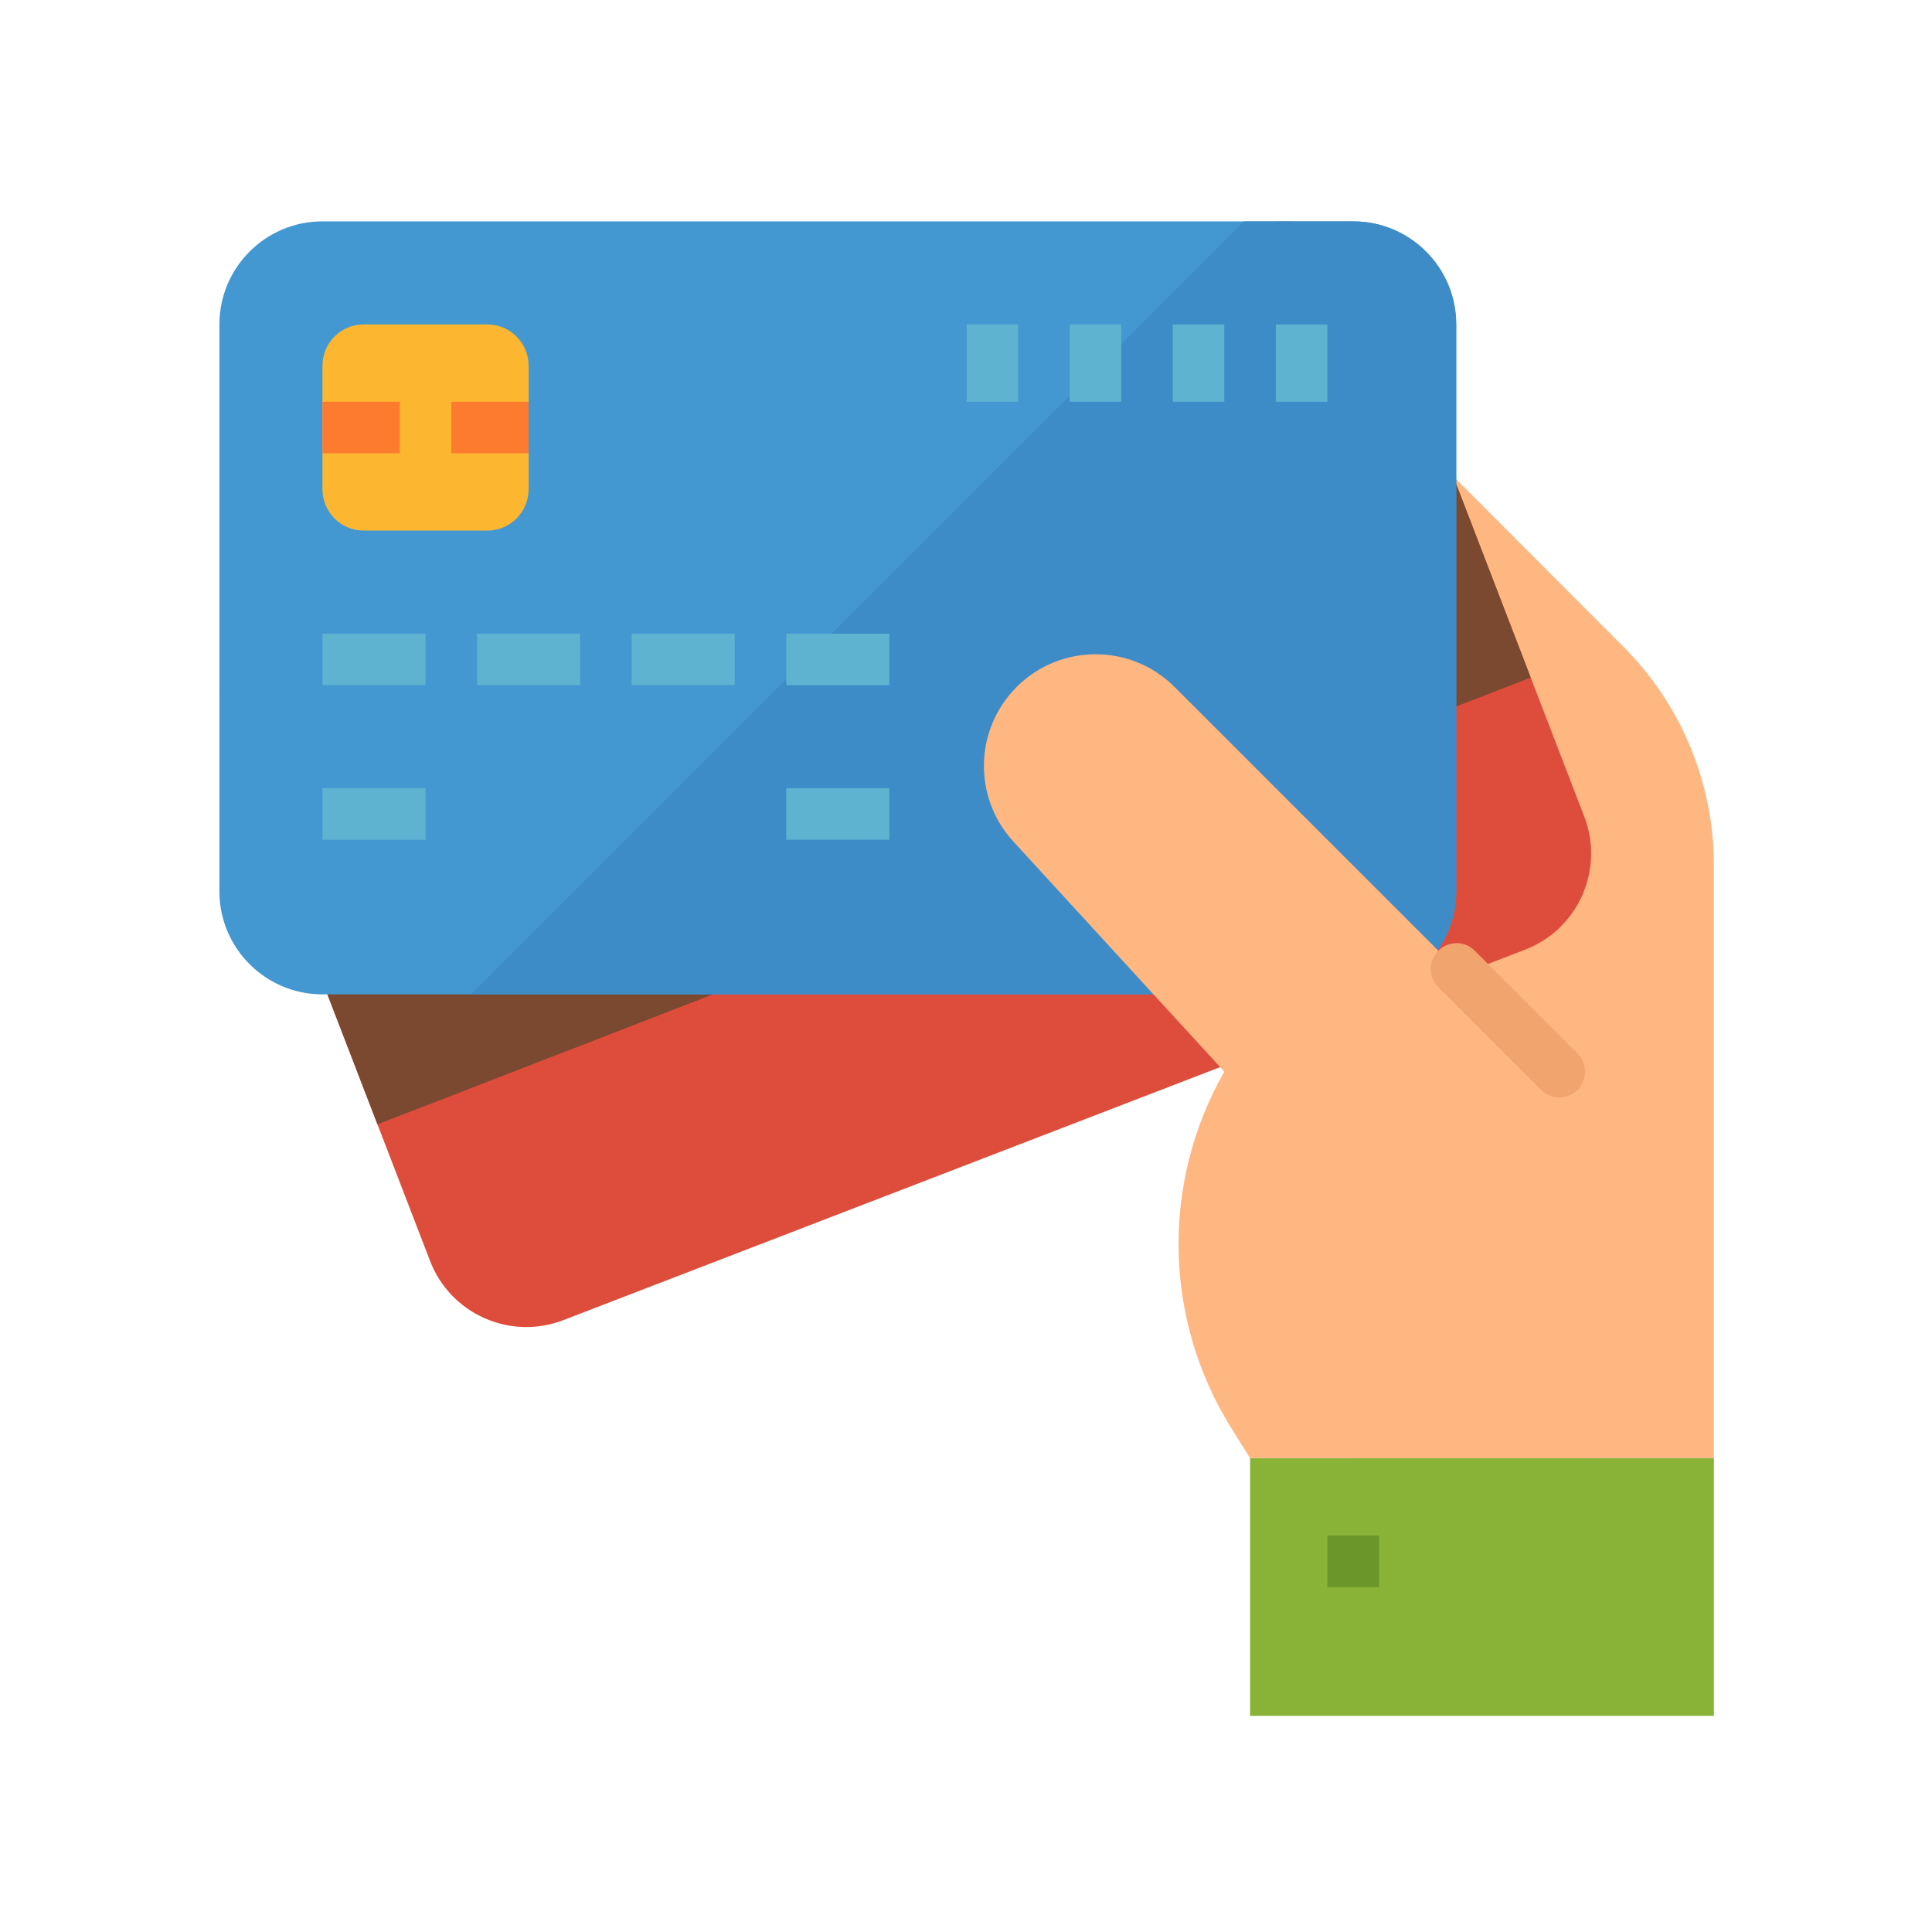
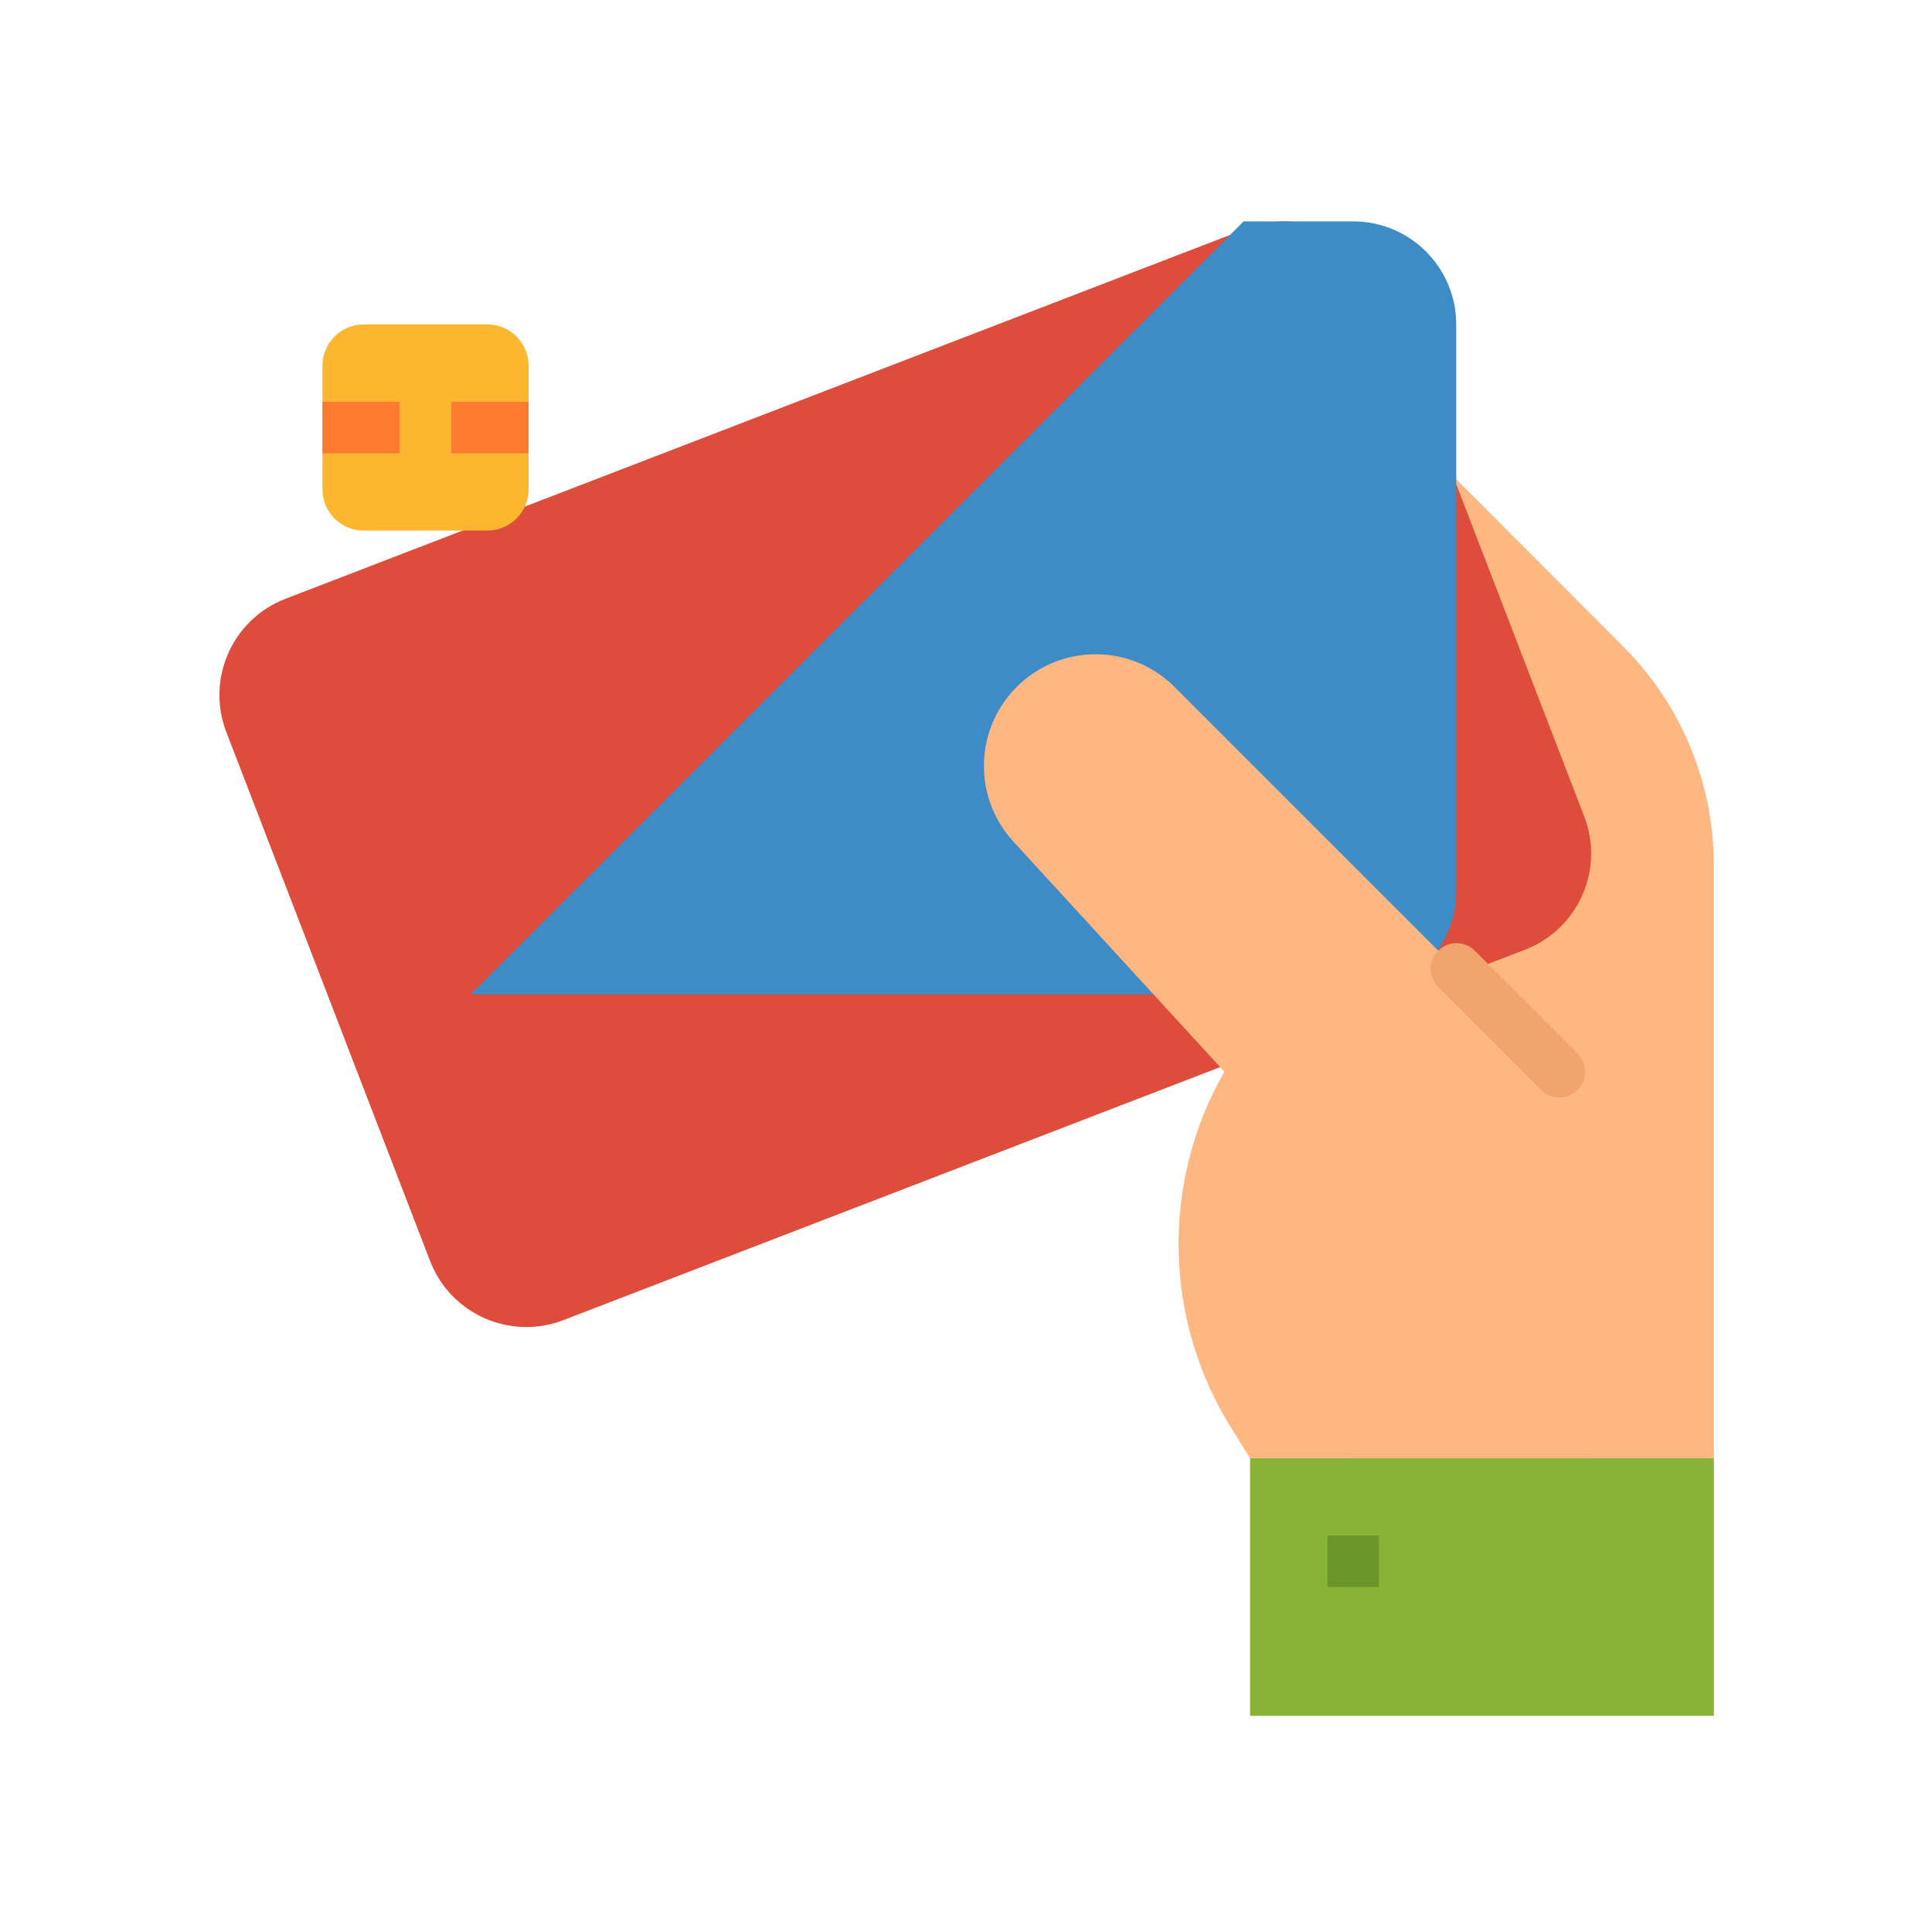
<svg xmlns="http://www.w3.org/2000/svg" width="96" height="96" viewBox="0 0 96 96" fill="none">
  <path d="M80.631 32.101L67.237 18.682V72.455H85.162V42.996C85.162 40.971 84.761 38.966 83.984 37.096C83.206 35.226 82.067 33.529 80.631 32.101Z" fill="#FFB782" />
  <path d="M21.371 62.658L11.246 36.373C10.23 33.735 11.544 30.771 14.184 29.754L61.975 11.345C64.614 10.329 67.578 11.644 68.594 14.284L78.719 40.569C79.736 43.208 78.421 46.172 75.781 47.188L27.991 65.597C25.351 66.613 22.389 65.297 21.371 62.658Z" fill="#DE4C3C" />
-   <path d="M72.244 23.752L14.941 45.964L18.757 55.868L76.062 33.667L72.244 23.752Z" fill="#7A4930" />
-   <path d="M10.902 44.289V16.122C10.902 13.293 13.195 11 16.024 11H67.237C70.065 11 72.358 13.293 72.358 16.121V44.289C72.358 47.117 70.065 49.41 67.237 49.41H16.024C13.195 49.41 10.902 47.117 10.902 44.289V44.289Z" fill="#4398D1" />
  <path d="M67.237 11H61.796L23.386 49.41H67.237C70.065 49.41 72.359 47.117 72.359 44.289V16.122C72.359 13.293 70.065 11 67.237 11Z" fill="#3E8CC7" />
-   <path d="M16.023 31.485H21.145V34.045H16.023V31.485ZM16.023 39.167H21.145V41.728H16.023V39.167ZM39.069 39.167H44.191V41.728H39.069V39.167ZM23.706 31.485H28.826V34.045H23.706V31.485ZM31.387 31.485H36.509V34.045H31.387V31.485ZM39.069 31.485H44.191V34.045H39.069V31.485ZM63.395 16.121H65.956V19.962H63.395V16.121ZM58.274 16.121H60.835V19.962H58.274V16.121ZM53.153 16.121H55.713V19.962H53.153V16.121ZM48.032 16.121H50.592V19.962H48.032V16.121Z" fill="#5EB3D1" />
  <path d="M62.116 72.457H85.162V85.26H62.116V72.457Z" fill="#88B337" />
  <path d="M58.359 34.129C56.187 31.965 52.673 31.971 50.509 34.143C48.417 36.242 48.344 39.616 50.344 41.804L60.836 53.25C57.682 58.77 57.817 65.576 61.185 70.966L62.116 72.455H78.761V54.531L58.359 34.129Z" fill="#FFB782" />
  <path d="M65.957 76.297H68.518V78.858H65.957V76.297Z" fill="#6B962A" />
  <path d="M16.023 24.315V18.17C16.023 17.038 16.94 16.121 18.072 16.121H24.218C25.349 16.121 26.266 17.038 26.266 18.17V24.315C26.266 25.447 25.349 26.364 24.218 26.364H18.072C16.94 26.364 16.023 25.447 16.023 24.315Z" fill="#FDB62F" />
  <path d="M16.023 19.963H19.864V22.524H16.023V19.963ZM22.425 19.963H26.266V22.524H22.425V19.963Z" fill="#FD7B2F" />
  <path d="M77.48 54.532C77.311 54.532 77.145 54.498 76.99 54.434C76.834 54.37 76.693 54.275 76.575 54.156L71.453 49.035C70.962 48.527 70.976 47.716 71.486 47.224C71.982 46.746 72.768 46.746 73.264 47.224L78.385 52.346C78.884 52.846 78.884 53.657 78.385 54.156C78.266 54.275 78.125 54.37 77.97 54.434C77.814 54.498 77.648 54.532 77.48 54.532Z" fill="#F2A46F" />
</svg>